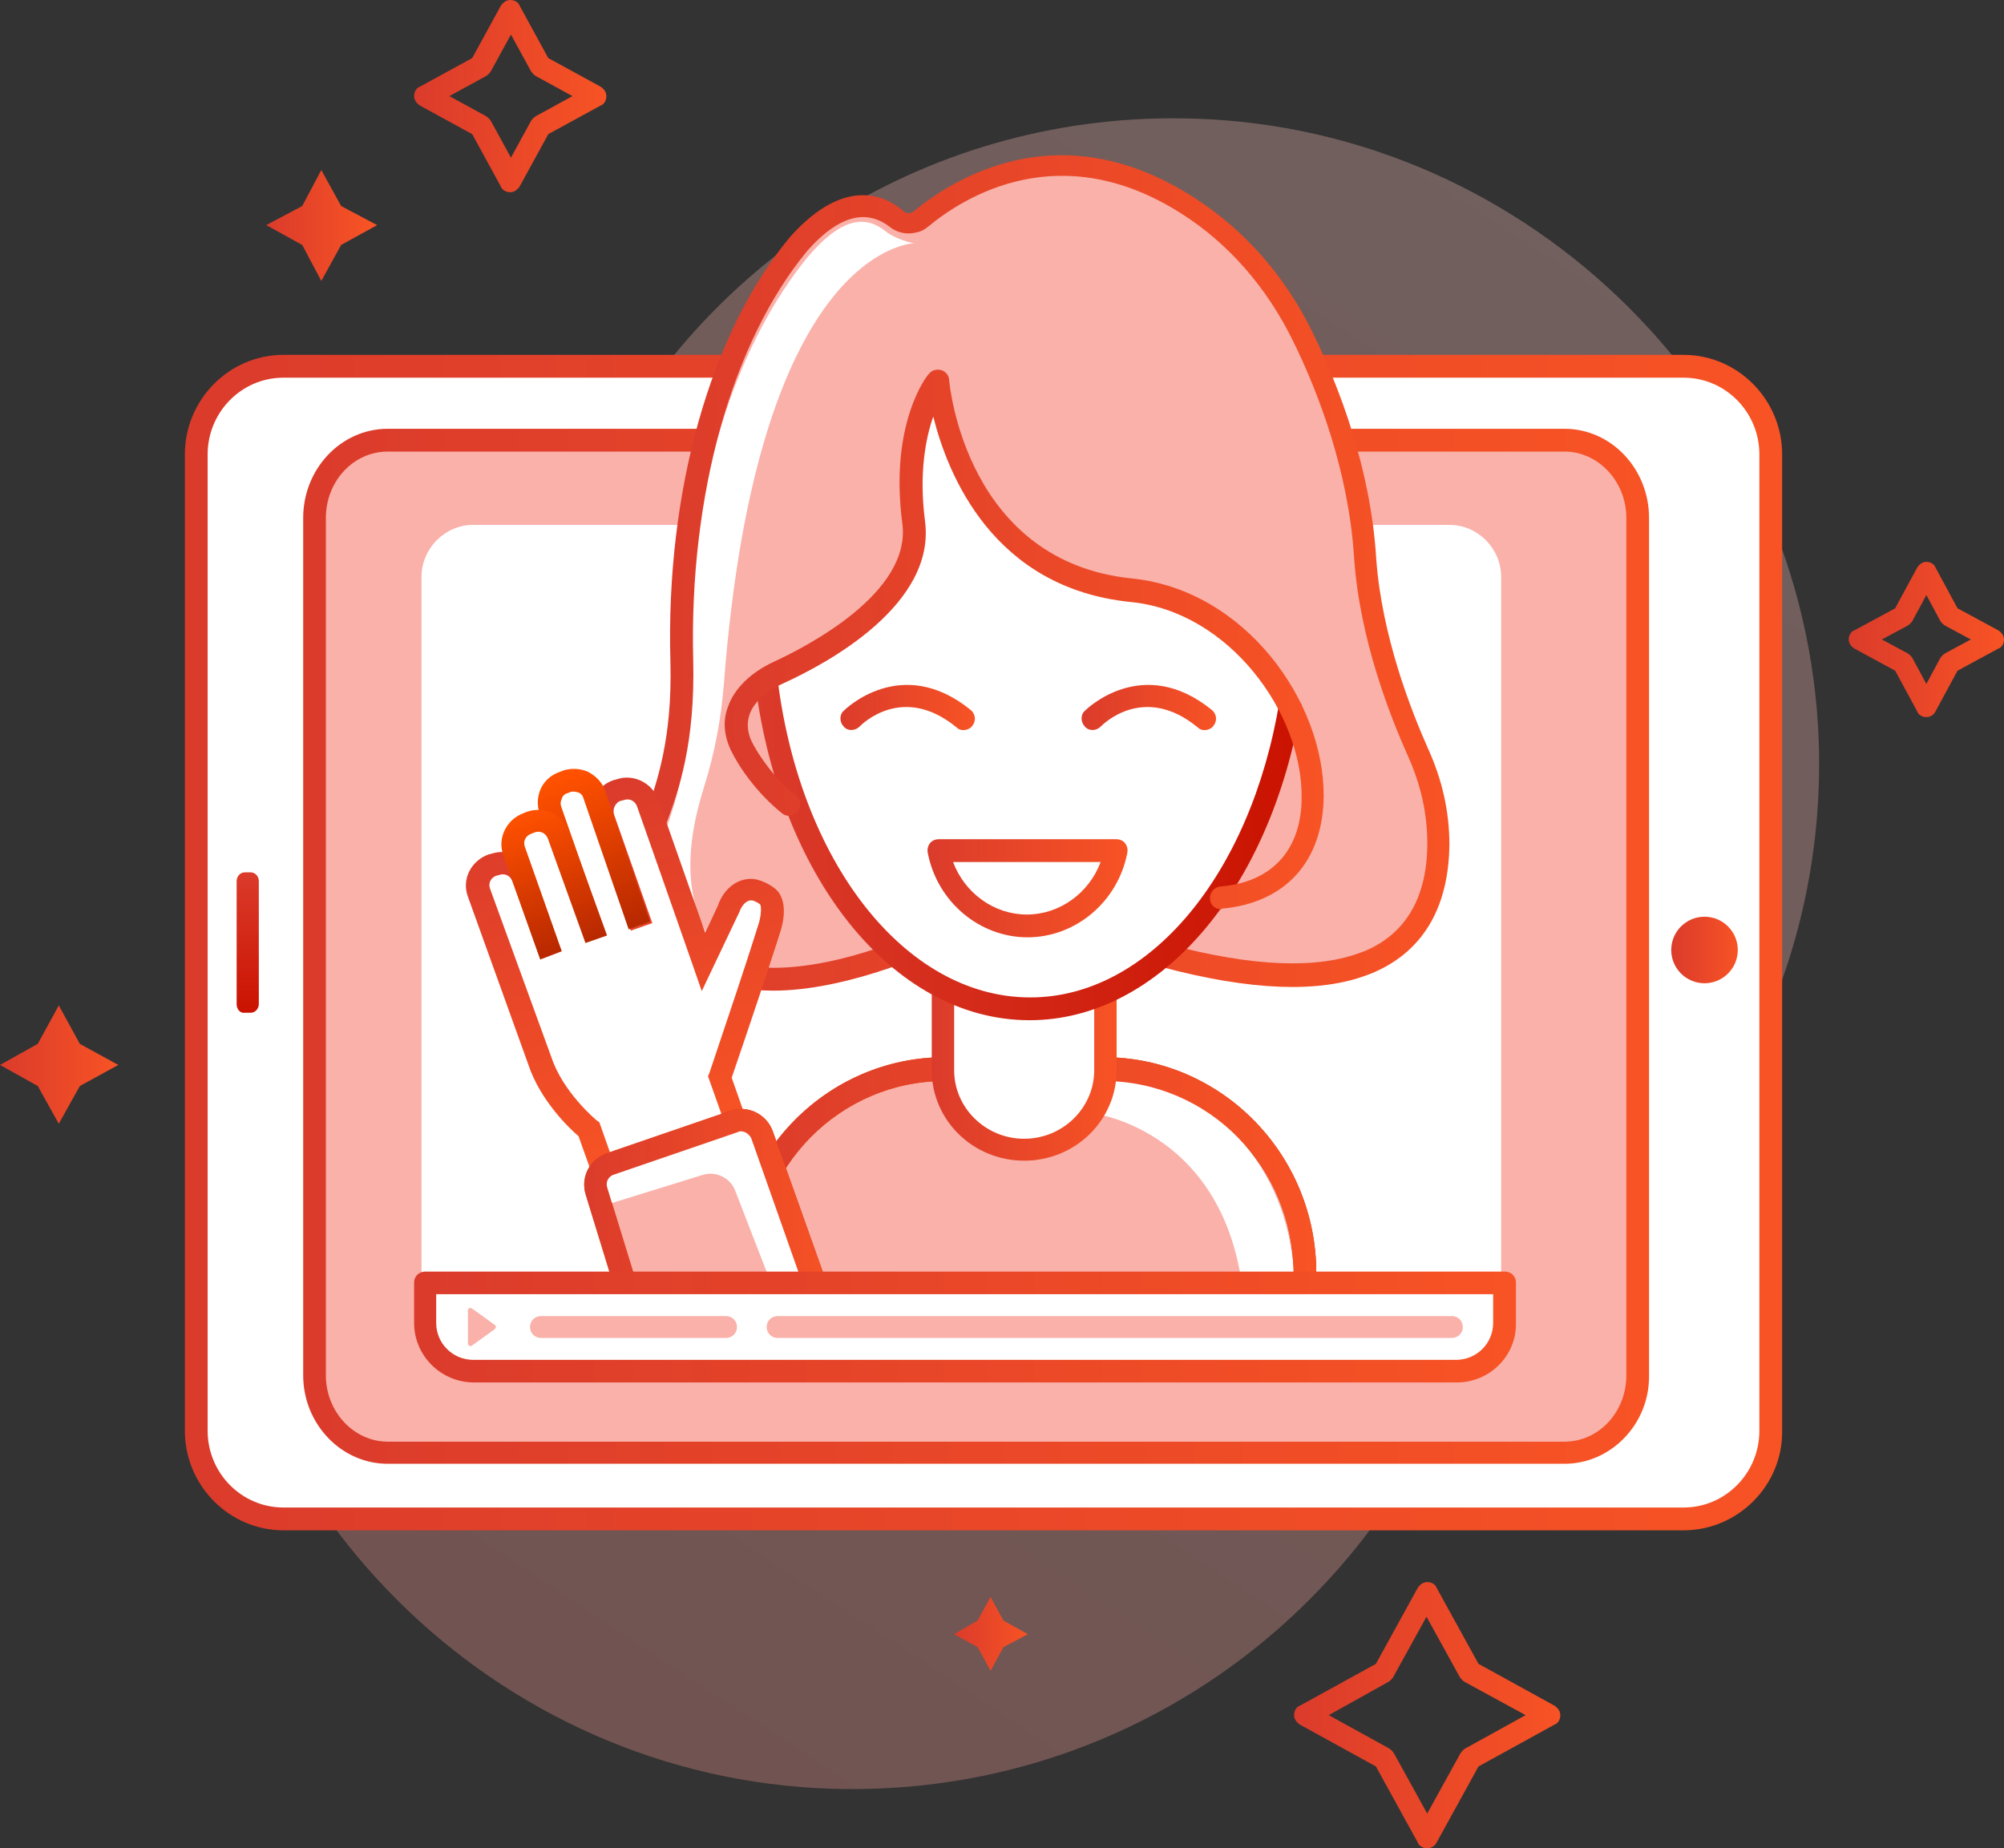
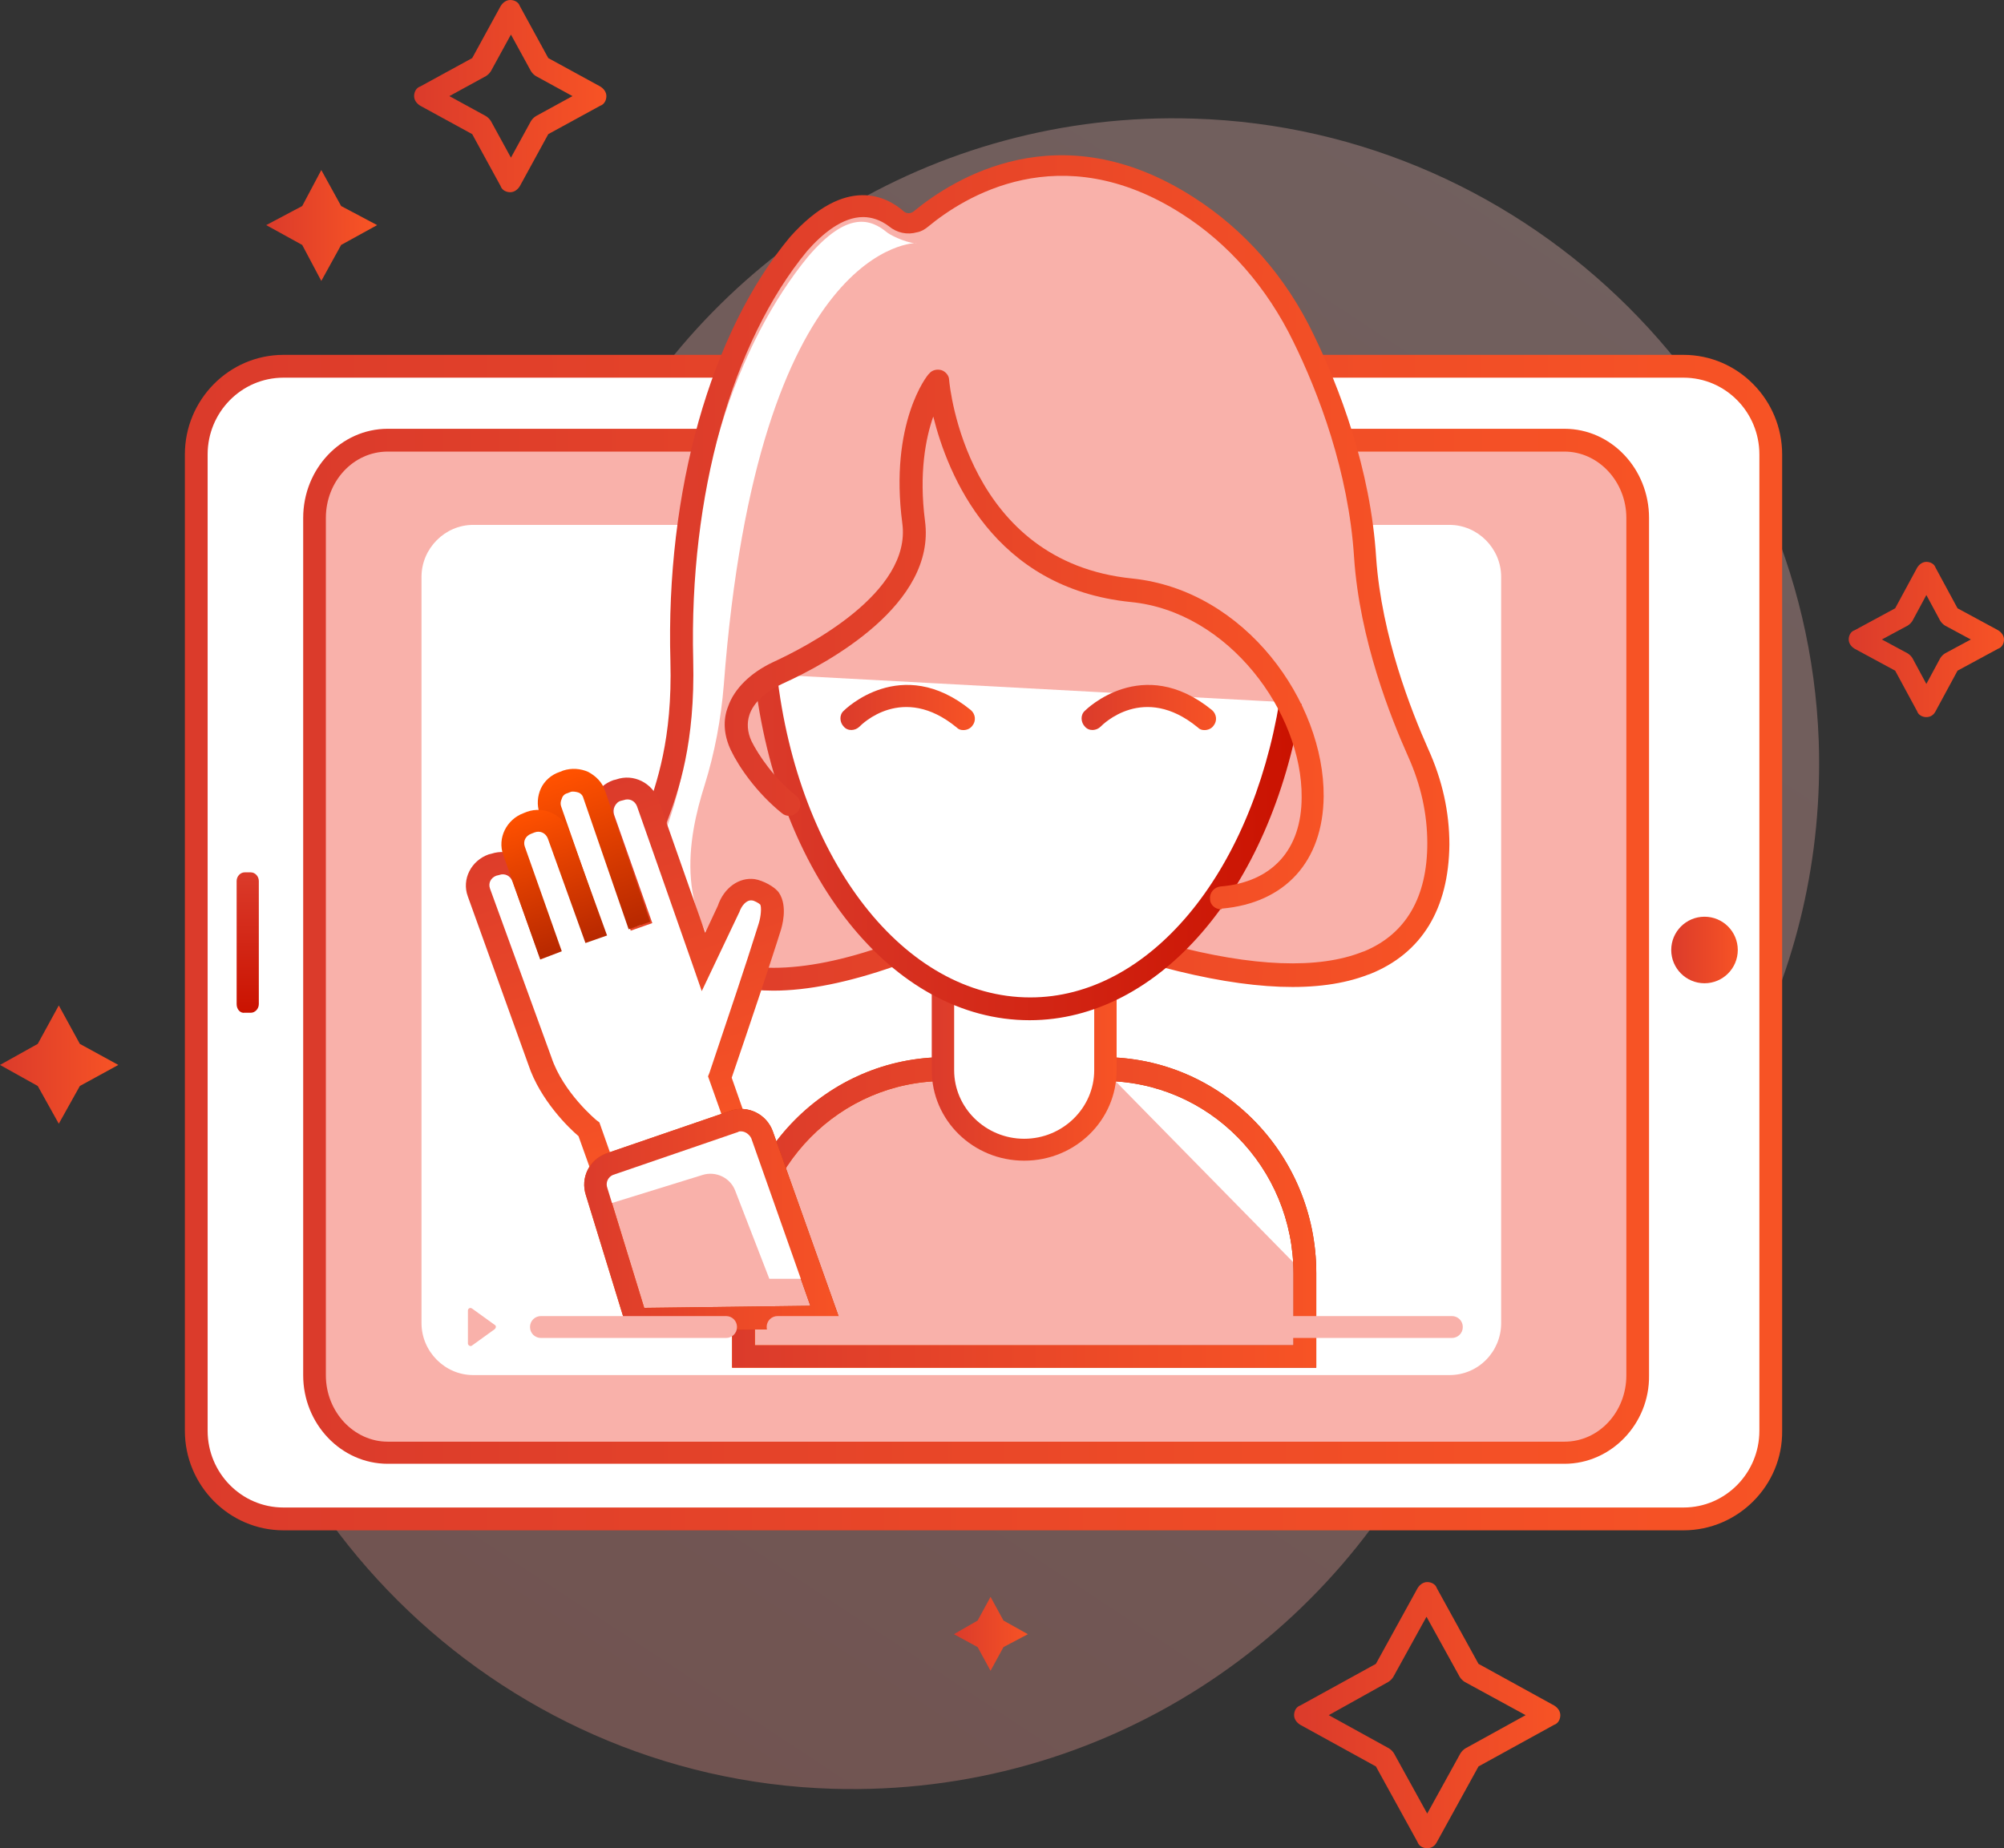
<svg xmlns="http://www.w3.org/2000/svg" width="271px" height="250px" viewBox="0 0 271 250" version="1.1">
  <rect x="0" y="0" width="271" height="250" fill="#333333" stroke="none" />
  <title>015-blogger</title>
  <defs>
    <linearGradient x1="109.318%" y1="-43.904%" x2="-12.137%" y2="145.86%" id="linearGradient-1">
      <stop stop-color="#FFD6D6" offset="0%" />
      <stop stop-color="#FFC6C0" offset="26.677%" />
      <stop stop-color="#FFA69D" offset="65.098%" />
      <stop stop-color="#FF877B" offset="100%" />
    </linearGradient>
    <linearGradient x1="2.0997093e-12%" y1="50%" x2="93.528%" y2="50%" id="linearGradient-2">
      <stop stop-color="#DB3B2B" offset="0%" />
      <stop stop-color="#F75325" offset="100%" />
    </linearGradient>
    <linearGradient x1="-0.27%" y1="50.172%" x2="99.773%" y2="50.172%" id="linearGradient-3">
      <stop stop-color="#DB3B2B" offset="0%" />
      <stop stop-color="#F75325" offset="100%" />
    </linearGradient>
    <linearGradient x1="-0.233%" y1="50.097%" x2="99.816%" y2="50.097%" id="linearGradient-4">
      <stop stop-color="#DB3B2B" offset="0%" />
      <stop stop-color="#F75325" offset="100%" />
    </linearGradient>
    <linearGradient x1="0.212%" y1="50.094%" x2="99.748%" y2="50.094%" id="linearGradient-5">
      <stop stop-color="#DB3B2B" offset="0%" />
      <stop stop-color="#F75325" offset="100%" />
    </linearGradient>
    <linearGradient x1="-0.222%" y1="49.936%" x2="100.175%" y2="49.936%" id="linearGradient-6">
      <stop stop-color="#DB3B2B" offset="0%" />
      <stop stop-color="#F75325" offset="100%" />
    </linearGradient>
    <linearGradient x1="-0.047%" y1="49.951%" x2="99.966%" y2="49.951%" id="linearGradient-7">
      <stop stop-color="#DB3B2B" offset="0%" />
      <stop stop-color="#F75325" offset="100%" />
    </linearGradient>
    <linearGradient x1="3.06795873e-15%" y1="49.991%" x2="100.025%" y2="49.991%" id="linearGradient-8">
      <stop stop-color="#DB3B2B" offset="0%" />
      <stop stop-color="#F75325" offset="99.975%" />
    </linearGradient>
    <linearGradient x1="-0.008%" y1="49.99%" x2="100.036%" y2="49.99%" id="linearGradient-9">
      <stop stop-color="#DB3B2B" offset="0%" />
      <stop stop-color="#F75325" offset="100%" />
    </linearGradient>
    <linearGradient x1="-0.007%" y1="50.153%" x2="99.978%" y2="50.153%" id="linearGradient-10">
      <stop stop-color="#FF5100" offset="0%" />
      <stop stop-color="#B92900" offset="100%" />
    </linearGradient>
    <linearGradient x1="-0.007%" y1="50.153%" x2="99.978%" y2="50.153%" id="linearGradient-11">
      <stop stop-color="#DB3B2B" offset="0%" />
      <stop stop-color="#F75325" offset="100%" />
    </linearGradient>
    <linearGradient x1="-0.205%" y1="49.965%" x2="100.095%" y2="49.965%" id="linearGradient-12">
      <stop stop-color="#DB3B2B" offset="0%" />
      <stop stop-color="#F75325" offset="99.956%" />
    </linearGradient>
    <linearGradient x1="0.06%" y1="49.941%" x2="100.025%" y2="49.941%" id="linearGradient-13">
      <stop stop-color="#DB3B2B" offset="0%" />
      <stop stop-color="#F75325" offset="100%" />
    </linearGradient>
    <linearGradient x1="-0.089%" y1="49.99%" x2="99.87%" y2="49.99%" id="linearGradient-14">
      <stop stop-color="#DB3B2B" offset="0%" />
      <stop stop-color="#CA1200" offset="100%" />
    </linearGradient>
    <linearGradient x1="-0.034%" y1="50.342%" x2="99.975%" y2="50.342%" id="linearGradient-15">
      <stop stop-color="#DB3B2B" offset="0%" />
      <stop stop-color="#F75325" offset="100%" />
    </linearGradient>
    <linearGradient x1="-0.095%" y1="50.342%" x2="99.914%" y2="50.342%" id="linearGradient-16">
      <stop stop-color="#DB3B2B" offset="0%" />
      <stop stop-color="#F75325" offset="100%" />
    </linearGradient>
    <linearGradient x1="-0.19%" y1="50.239%" x2="99.937%" y2="50.239%" id="linearGradient-17">
      <stop stop-color="#DB3B2B" offset="0%" />
      <stop stop-color="#F75325" offset="100%" />
    </linearGradient>
    <linearGradient x1="0.048%" y1="49.991%" x2="100.102%" y2="49.991%" id="linearGradient-18">
      <stop stop-color="#DB3B2B" offset="0%" />
      <stop stop-color="#F75325" offset="100%" />
    </linearGradient>
    <linearGradient x1="42.648%" y1="2.56%" x2="66.755%" y2="90.226%" id="linearGradient-19">
      <stop stop-color="#DB3B2B" offset="0%" />
      <stop stop-color="#F75325" offset="100%" />
    </linearGradient>
    <linearGradient x1="37.9%" y1="1.398%" x2="59.46%" y2="95.566%" id="linearGradient-20">
      <stop stop-color="#FF5100" offset="0%" />
      <stop stop-color="#B92900" offset="100%" />
    </linearGradient>
    <linearGradient x1="37.009%" y1="1.895%" x2="59.426%" y2="92.468%" id="linearGradient-21">
      <stop stop-color="#FF5100" offset="0%" />
      <stop stop-color="#B92900" offset="100%" />
    </linearGradient>
    <linearGradient x1="-0.107%" y1="49.971%" x2="99.707%" y2="49.971%" id="linearGradient-22">
      <stop stop-color="#FF5100" offset="0%" />
      <stop stop-color="#B92900" offset="100%" />
    </linearGradient>
    <linearGradient x1="-0.107%" y1="49.971%" x2="99.707%" y2="49.971%" id="linearGradient-23">
      <stop stop-color="#DB3B2B" offset="0%" />
      <stop stop-color="#F75325" offset="100%" />
    </linearGradient>
    <linearGradient x1="-0.027%" y1="49.932%" x2="100.042%" y2="49.932%" id="linearGradient-24">
      <stop stop-color="#DB3B2B" offset="0%" />
      <stop stop-color="#F75325" offset="100%" />
    </linearGradient>
    <linearGradient x1="50.556%" y1="-0.047%" x2="50.556%" y2="100.318%" id="linearGradient-25">
      <stop stop-color="#DB3B2B" offset="0%" />
      <stop stop-color="#CA1200" offset="100%" />
    </linearGradient>
    <linearGradient x1="-0.569%" y1="50.363%" x2="100.324%" y2="50.363%" id="linearGradient-26">
      <stop stop-color="#DB3B2B" offset="0%" />
      <stop stop-color="#F75325" offset="100%" />
    </linearGradient>
  </defs>
  <g id="comenzar-prueba" stroke="none" stroke-width="1" fill="none" fill-rule="evenodd">
    <g id="comenzar-periodo-prueba2" transform="translate(-505, -380)" fill-rule="nonzero">
      <g id="015-blogger" transform="translate(505, 380)">
        <path d="M245.945,100.181 C244.271,54.533 207.09,17.439 161.449,16.044 C125.94,14.928 94.987,35.103 80.3,64.853 C76.675,72.29 71.283,78.798 64.59,83.632 C41.631,99.995 26.944,127.235 28.059,157.915 C29.733,203.562 66.914,240.564 112.555,241.959 C149.272,243.074 181.062,221.505 195.098,190.268 C197.701,184.504 201.698,179.576 206.997,176.137 C231.258,159.96 247.06,131.883 245.945,100.181 Z" id="Path" fill="url(#linearGradient-1)" opacity="0.3" />
        <polygon id="Path" fill="url(#linearGradient-2)" points="43.45 23 46.132 27.868 51 30.45 46.132 33.132 43.45 38 40.868 33.132 36 30.45 40.868 27.868" />
        <polygon id="Path" fill="url(#linearGradient-3)" points="7.951 136 10.798 141.202 16 144.049 10.798 146.896 7.951 152 5.104 146.896 0 144.049 5.104 141.202" />
        <polygon id="Path" fill="url(#linearGradient-4)" points="133.951 216 135.699 219.204 139 221.049 135.699 222.796 133.951 226 132.204 222.796 129 221.049 132.204 219.204" />
        <path d="M69,26 C68.439,26 67.878,25.719 67.691,25.158 L63.856,18.144 L56.842,14.309 C56.374,14.029 56,13.561 56,13 C56,12.439 56.281,11.878 56.842,11.691 L63.856,7.856 L67.691,0.842 C67.971,0.374 68.439,0 69,0 C69.561,0 70.122,0.281 70.309,0.842 L74.144,7.856 L81.158,11.691 C81.626,11.971 82,12.439 82,13 C82,13.561 81.719,14.122 81.158,14.309 L74.144,18.144 L70.309,25.158 C70.029,25.626 69.561,26 69,26 Z M60.77,13 L65.727,15.712 C66.007,15.899 66.194,16.086 66.381,16.367 L69.094,21.324 L71.806,16.367 C71.993,16.086 72.18,15.899 72.46,15.712 L77.417,13 L72.46,10.288 C72.18,10.101 71.993,9.914 71.806,9.633 L69.094,4.676 L66.381,9.633 C66.194,9.914 66.007,10.101 65.727,10.288 L60.77,13 Z" id="Shape" fill="url(#linearGradient-5)" />
        <path d="M260.5,97 C259.962,97 259.423,96.731 259.244,96.192 L256.282,90.718 L250.808,87.756 C250.359,87.487 250,87.038 250,86.5 C250,85.962 250.269,85.423 250.808,85.244 L256.282,82.282 L259.244,76.808 C259.513,76.359 259.962,76 260.5,76 C261.038,76 261.577,76.269 261.756,76.808 L264.718,82.282 L270.192,85.244 C270.641,85.513 271,85.962 271,86.5 C271,87.038 270.731,87.577 270.192,87.756 L264.718,90.718 L261.756,96.192 C261.487,96.731 261.038,97 260.5,97 Z M254.487,86.5 L257.987,88.385 C258.256,88.564 258.436,88.744 258.615,89.013 L260.5,92.513 L262.385,89.013 C262.564,88.744 262.744,88.564 263.013,88.385 L266.513,86.5 L263.013,84.615 C262.744,84.436 262.564,84.256 262.385,83.987 L260.5,80.487 L258.615,83.987 C258.436,84.256 258.256,84.436 257.987,84.615 L254.487,86.5 Z" id="Shape" fill="url(#linearGradient-6)" />
        <path d="M193,250 C192.438,250 191.875,249.719 191.688,249.156 L186.062,238.938 L175.844,233.312 C175.375,233.031 175,232.562 175,232 C175,231.438 175.281,230.875 175.844,230.688 L186.062,225.062 L191.688,214.844 C191.969,214.375 192.438,214 193,214 C193.562,214 194.125,214.281 194.312,214.844 L199.938,225.062 L210.156,230.688 C210.625,230.969 211,231.438 211,232 C211,232.562 210.719,233.125 210.156,233.312 L199.938,238.938 L194.312,249.156 C194.031,249.719 193.562,250 193,250 Z M179.688,232 L187.844,236.5 C188.125,236.688 188.312,236.875 188.5,237.156 L193,245.312 L197.5,237.156 C197.688,236.875 197.875,236.688 198.156,236.5 L206.312,232 L198.062,227.5 C197.781,227.312 197.594,227.125 197.406,226.844 L192.906,218.688 L188.406,226.844 C188.219,227.125 188.031,227.312 187.75,227.5 L179.688,232 Z" id="Shape" fill="url(#linearGradient-7)" />
        <g id="Group" transform="translate(25, 48)">
          <path d="M214.506,13.468 L214.506,145.532 C214.506,152.079 209.19,157.504 202.661,157.504 L13.337,157.504 C6.808,157.504 1.492,152.172 1.492,145.532 L1.492,13.468 C1.492,6.921 6.808,1.496 13.337,1.496 L202.661,1.496 C209.19,1.496 214.506,6.921 214.506,13.468 Z" id="Path" fill="#FFFFFF" />
          <path d="M202.661,159 L13.337,159 C5.969,159 0,152.921 0,145.532 L0,13.468 C0,6.079 5.969,0 13.337,0 L202.661,0 C210.029,0 215.999,6.079 215.999,13.468 L215.999,145.532 C216.091,152.921 210.029,159 202.661,159 Z M13.337,3.086 C7.648,3.086 3.078,7.763 3.078,13.468 L3.078,145.532 C3.078,151.237 7.648,155.914 13.337,155.914 L202.661,155.914 C208.35,155.914 212.92,151.237 212.92,145.532 L212.92,13.468 C212.92,7.763 208.35,3.086 202.661,3.086 L13.337,3.086 Z" id="Shape" fill="url(#linearGradient-8)" />
        </g>
        <g id="Group" transform="translate(41, 58)">
          <path d="M180.51,12.056 L180.51,128.037 C180.51,133.832 176.049,138.505 170.565,138.505 L11.433,138.505 C5.949,138.505 1.487,133.832 1.487,128.037 L1.487,12.056 C1.487,6.262 5.949,1.587 11.433,1.587 L170.565,1.587 C176.049,1.495 180.51,6.262 180.51,12.056 Z" id="Path" fill="#F9B1AA" />
          <path d="M170.565,140 L11.433,140 C5.112,140 0,134.579 0,128.037 L0,12.056 C0,5.421 5.112,0 11.433,0 L170.565,0 C176.885,0 181.999,5.421 181.999,12.056 L181.999,128.037 C182.091,134.579 176.885,140 170.565,140 Z M11.433,3.084 C6.785,3.084 3.067,7.103 3.067,12.056 L3.067,128.037 C3.067,132.991 6.878,137.009 11.433,137.009 L170.565,137.009 C175.212,137.009 178.93,132.991 178.93,128.037 L178.93,12.056 C178.93,7.103 175.119,3.084 170.565,3.084 L11.433,3.084 Z" id="Shape" fill="url(#linearGradient-9)" />
        </g>
        <path d="M196.017,186 L63.983,186 C60.166,186 57,182.813 57,178.971 L57,78.029 C57,74.187 60.166,71 63.983,71 L196.017,71 C199.834,71 203,74.187 203,78.029 L203,178.971 C203,182.813 199.927,186 196.017,186 Z" id="Path" fill="#FFFFFF" />
        <path d="M195,113.84 C195,119.677 193.13,126.626 185.274,129.776 C179.662,132 171.152,132.278 158.059,128.85 C157.872,128.85 157.778,128.757 157.591,128.757 L121.118,128.757 C114.478,131.073 109.241,132 104.939,132 C97.27,132 93.062,128.85 90.63,125.236 C87.918,121.16 87.263,115.878 88.853,111.246 C90.349,106.891 92.968,100.776 92.594,89.195 C91.939,64.734 98.953,44.721 108.399,33.418 C114.852,26.284 119.341,28.229 121.586,30.082 C122.24,30.731 123.175,30.916 124.017,30.638 C124.298,30.546 124.672,30.36 124.859,30.175 C129.628,26.191 143.47,17.296 160.958,28.322 C167.785,32.584 173.116,38.884 176.67,46.111 C180.13,53.153 184.245,63.808 184.993,75.575 C185.741,86.508 189.95,96.792 192.194,101.61 C193.971,105.409 195,109.578 195,113.84 Z" id="Path" fill="#F9B1AA" />
        <g id="Group" transform="translate(99, 143)">
-           <path d="M77.413,29.296 L77.413,40.483 L1.494,40.483 L1.494,29.296 C1.494,14.126 13.727,1.612 28.761,1.612 L50.239,1.612 C65.18,1.612 77.413,14.126 77.413,29.296 Z" id="Path" fill="#F9B1AA" />
+           <path d="M77.413,29.296 L77.413,40.483 L1.494,40.483 L1.494,29.296 C1.494,14.126 13.727,1.612 28.761,1.612 L50.239,1.612 Z" id="Path" fill="#F9B1AA" />
          <path d="M79,42 L0,42 L0,29.201 C0,13.084 12.887,0 28.761,0 L50.239,0 C66.113,0 79,13.084 79,29.201 L79,42 Z M3.082,38.966 L75.918,38.966 L75.918,29.296 C75.918,14.885 64.433,3.223 50.239,3.223 L28.761,3.223 C14.567,3.223 3.082,14.885 3.082,29.296 L3.082,38.966 Z" id="Shape" fill="url(#linearGradient-10)" />
        </g>
-         <path d="M175,172.234 L174.906,181.906 L168.344,182 C169.281,153.358 148,150.635 148,150.635 L148.469,149.789 C149.219,148.287 149.594,146.69 149.781,145.094 L149.781,145 C164.5,147.066 173.969,157.678 175,172.234 L175,172.234 Z" id="Path" fill="#FFFFFF" />
-         <path d="M165.587,121 C188.121,119.123 177.506,81.777 153.483,79.338 C129.459,76.898 127.318,51 127.318,51 C127.318,51 122.289,57.193 124.059,70.142 C125.455,80.37 111.488,87.971 105.622,90.598 C101.432,92.475 98.638,96.322 100.687,100.45 C101.711,102.515 104.412,106.174 107.577,108.802" id="Path" fill="#FFFFFF" />
        <path d="M178,185 L99,185 L99,172.201 C99,156.084 111.887,143 127.761,143 L149.239,143 C165.113,143 178,156.084 178,172.201 L178,185 Z M102.082,181.966 L174.918,181.966 L174.918,172.296 C174.918,157.885 163.433,146.223 149.239,146.223 L127.761,146.223 C113.567,146.223 102.082,157.885 102.082,172.296 L102.082,181.966 Z" id="Shape" fill="url(#linearGradient-11)" />
        <g id="Group" transform="translate(126, 133)">
          <path d="M23.485,1.853 L23.485,11.768 C23.485,17.699 18.561,22.517 12.5,22.517 C6.439,22.517 1.515,17.699 1.515,11.768 L1.515,1.483" id="Path" fill="#FFFFFF" />
          <path d="M12.5,24 C5.587,24 0,18.533 0,11.768 L0,1.483 C0,0.649 0.663,0 1.515,0 C2.367,0 3.03,0.649 3.03,1.483 L3.03,11.768 C3.03,16.865 7.292,21.035 12.5,21.035 C17.708,21.035 21.97,16.865 21.97,11.768 L21.97,1.853 C21.97,1.019 22.633,0.371 23.485,0.371 C24.337,0.371 25,1.019 25,1.853 L25,11.768 C25,18.533 19.413,24 12.5,24 Z" id="Path" fill="url(#linearGradient-12)" />
        </g>
        <path d="M173.002,99.217 C172.159,102.86 171.316,106.594 169.912,110.054 C169.631,110.783 169.537,111.511 169.631,112.149 C168.694,113.97 167.57,115.61 166.165,117.158 C162.326,121.529 168.881,127.904 172.721,123.533 C178.528,116.885 181.712,109.053 181.993,100.401 C182.274,95.392 174.22,94.208 173.002,99.217 Z" id="Path" fill="#F9B1AA" />
        <path d="M105.939,105.372 C105.586,103.376 104.263,99.203 103.91,97.207 C103.91,96.3 103.91,95.393 103.91,94.486 C103.91,92.581 102.586,90.585 100.733,90.131 C98.791,89.678 96.85,90.404 95.791,92.218 C94.997,93.579 94.82,95.212 95.173,96.754 L95.173,96.844 L95.173,97.752 C95.173,98.205 95.262,98.659 95.35,99.112 C95.703,101.29 96.144,103.467 96.497,105.735 C96.938,108.002 99.762,109.545 101.88,108.819 C104.351,108.002 106.381,107.912 105.939,105.372 Z" id="Path" fill="#F9B1AA" />
        <path d="M124,32.865 C124,32.865 102.45,32.398 97.879,92.644 C97.506,97.214 96.666,101.784 95.267,106.26 C93.028,113.348 90.882,124.446 100.491,132 C97.226,130.694 93.961,129.575 91.535,125.938 C88.83,121.835 88.27,117.265 89.95,112.602 C91.442,108.219 93.588,101.97 93.308,90.313 C92.655,65.692 99.931,46.108 109.26,34.73 C114.578,28.481 117.75,29.601 119.989,31.466 C120.735,32.025 123.16,33.051 124,32.865 Z" id="Path" fill="#FFFFFF" />
        <path d="M104.575,134 C97.478,134 92.248,131.473 88.886,126.512 C85.898,121.926 85.151,116.217 87.018,111.07 L87.298,110.227 C88.793,105.922 90.94,100.025 90.66,89.449 C90.007,66.519 96.077,44.992 106.816,32.076 C114.474,23.466 120.077,26.741 122.131,28.52 C122.412,28.801 122.785,28.894 123.159,28.801 C123.346,28.707 123.439,28.707 123.532,28.613 C128.855,24.214 143.237,15.042 161.354,26.648 C168.264,31.047 173.867,37.411 177.603,45.179 C181.058,52.293 185.354,63.337 186.101,75.504 C186.848,86.08 190.864,96.188 193.105,101.242 C195.066,105.547 196,109.853 196,114.252 C195.907,122.956 192.265,128.946 185.261,131.754 L184.98,131.847 C178.443,134.374 169.105,134 157.151,130.818 L156.871,130.724 L120.917,130.724 C114.754,132.877 109.244,134 104.575,134 L104.575,134 Z M116.715,29.362 C113.914,29.362 111.205,31.608 109.151,33.948 C98.972,46.303 93.182,66.987 93.742,89.262 C94.022,100.493 91.781,106.951 90.193,111.163 L89.913,112.005 C88.419,116.217 88.979,120.99 91.501,124.734 C94.209,128.759 98.598,130.911 104.575,130.911 C108.964,130.911 114.194,129.882 120.17,127.729 L120.451,127.636 L157.525,127.636 C157.618,127.636 157.712,127.729 157.805,127.729 L157.992,127.729 C169.478,130.818 178.35,131.099 184.233,128.759 L184.513,128.665 C190.117,126.325 193.012,121.365 193.012,114.065 C193.012,110.134 192.171,106.203 190.397,102.272 C188.062,97.03 183.86,86.548 183.113,75.41 C182.366,63.711 178.257,53.041 174.895,46.209 C171.346,38.909 166.116,32.919 159.766,28.894 C143.33,18.412 130.349,26.648 125.493,30.672 C125.026,31.047 124.56,31.328 123.999,31.421 C122.692,31.796 121.291,31.515 120.17,30.579 C119.05,29.736 117.836,29.362 116.715,29.362 Z" id="Shape" fill="url(#linearGradient-13)" />
        <g id="Group" transform="translate(102, 91)">
          <g id="Path">
            <path d="M1.478,0.187 C4.342,25.883 19.308,45.412 37.231,45.412 C54.23,45.412 68.549,27.751 72.429,4.018" fill="#FFFFFF" />
            <path d="M37.231,47 C18.662,47 3.049,27.378 0,0.374 L3.049,0 C5.913,25.416 20.325,43.917 37.323,43.917 C53.306,43.917 67.164,27.378 71.044,3.738 L74,4.205 C69.843,29.433 54.692,47 37.231,47 Z" fill="url(#linearGradient-14)" />
          </g>
          <g transform="translate(11.651, 1.644)">
            <path d="M15.694,5.738 C8.396,-0.242 2.853,5.364 2.576,5.644 C2.022,6.205 1.005,6.299 0.451,5.644 C-0.103,5.084 -0.196,4.056 0.451,3.495 C0.543,3.402 8.211,-4.26 17.635,3.402 C18.281,3.963 18.374,4.897 17.819,5.551 C17.542,5.925 17.08,6.112 16.618,6.112 C16.249,6.112 15.972,6.018 15.694,5.738 Z" id="Path" fill="url(#linearGradient-15)" />
            <path d="M48.306,5.738 C41.008,-0.242 35.465,5.364 35.188,5.644 C34.633,6.205 33.617,6.299 33.063,5.644 C32.508,5.084 32.416,4.056 33.063,3.495 C33.155,3.402 40.823,-4.26 50.246,3.402 C50.893,3.963 50.985,4.897 50.431,5.551 C50.154,5.925 49.692,6.112 49.23,6.112 C48.861,6.112 48.583,6.018 48.306,5.738 Z" id="Path" fill="url(#linearGradient-16)" />
-             <path d="M25.302,34.143 C18.836,34.143 13.108,29.378 11.814,22.744 C11.722,22.277 11.814,21.809 12.091,21.436 C12.369,21.062 12.831,20.875 13.292,20.875 L37.312,20.875 C37.774,20.875 38.236,21.062 38.513,21.436 C38.791,21.809 38.883,22.277 38.791,22.744 C37.497,29.378 31.769,34.143 25.302,34.143 L25.302,34.143 Z M15.233,23.959 C16.803,28.163 20.776,31.06 25.21,31.06 C29.645,31.06 33.617,28.163 35.188,23.959 L15.233,23.959 Z" id="Shape" fill="url(#linearGradient-17)" />
          </g>
        </g>
        <path d="M163.636,121.596 C163.543,120.753 164.195,120.004 165.033,119.911 C172.016,119.349 176.02,114.949 176.02,107.834 C176.113,96.506 166.243,82.744 152.929,81.434 C134.307,79.561 128.162,64.208 126.206,56.344 C125.182,59.246 124.251,64.021 125.089,70.48 C126.579,81.715 112.054,89.672 105.815,92.481 C103.581,93.51 101.905,95.008 101.346,96.693 C100.974,97.817 101.067,99.034 101.625,100.251 C102.556,102.123 104.698,105.306 107.677,107.647 C108.329,108.208 108.422,109.145 107.864,109.8 C107.305,110.455 106.374,110.549 105.722,109.987 C102.37,107.272 99.949,103.808 98.832,101.468 C97.901,99.502 97.715,97.442 98.46,95.57 C99.298,93.136 101.532,90.983 104.512,89.578 C108.981,87.519 123.32,80.217 122.016,70.761 C120.247,57.28 125.368,50.727 125.648,50.54 C126.02,50.072 126.672,49.885 127.324,50.072 C127.882,50.259 128.348,50.821 128.348,51.382 C128.441,52.412 130.769,76.004 153.115,78.251 C168.478,79.842 179.093,95.008 178.999,107.74 C178.906,116.54 173.785,122.157 165.219,122.906 C165.219,123 165.126,123 165.126,123 C164.381,123 163.636,122.438 163.636,121.596 Z" id="Path" fill="url(#linearGradient-18)" />
        <g id="Group" transform="translate(63, 104)">
          <g transform="translate(0, 1.183)" id="Path">
            <path d="M23.611,20.053 L18.432,5.367 C17.867,3.88 18.715,2.207 20.221,1.649 L20.598,1.556 C22.105,0.998 23.8,1.835 24.365,3.322 C24.365,3.322 31.427,23.306 31.898,24.794 L35.288,17.729 C35.759,16.242 37.077,14.848 38.678,15.034 C39.431,15.127 40.561,15.777 40.938,16.335 C41.597,17.358 41.221,19.31 40.938,20.146 C40.467,21.54 37.36,31.207 34.158,40.409 L36.324,46.73 L18.432,52.865 L16.549,47.567 C16.549,47.567 11.652,43.57 9.957,38.272 L1.67,15.499 C1.105,14.011 1.953,12.338 3.46,11.78 L3.836,11.688 C5.343,11.13 7.038,11.966 7.603,13.454 L11.181,23.399" fill="#FFFFFF" />
            <path d="M17.49,54.817 L15.23,48.496 C14.006,47.474 10.051,43.663 8.45,38.829 L0.258,16.056 C-0.59,13.732 0.729,11.223 3.083,10.386 L3.46,10.293 C4.59,9.921 5.814,10.014 6.944,10.479 C8.074,11.037 8.827,11.873 9.204,12.989 L12.782,22.935 L9.863,23.957 L6.285,14.011 C6.002,13.268 5.249,12.896 4.495,13.175 L4.119,13.268 C3.365,13.547 2.989,14.29 3.271,15.034 L11.558,37.807 C13.159,42.64 17.679,46.358 17.679,46.358 L18.055,46.637 L19.562,50.913 L34.629,45.708 L32.746,40.409 L32.934,39.945 C35.476,32.416 38.113,24.515 39.149,21.169 L39.62,19.681 C39.902,18.752 39.996,17.543 39.808,17.172 C39.62,16.986 38.961,16.614 38.678,16.614 C37.925,16.521 37.266,17.358 36.983,18.194 L36.889,18.38 L31.898,28.883 L30.674,25.351 C30.203,23.957 23.141,3.88 23.141,3.88 C22.858,3.136 22.105,2.764 21.351,3.043 L20.975,3.136 C20.598,3.229 20.316,3.508 20.127,3.88 C19.939,4.251 19.939,4.623 20.033,4.995 L25.212,19.681 L22.293,20.704 L17.114,6.018 C16.266,3.694 17.585,1.184 19.939,0.348 L20.316,0.255 C22.67,-0.582 25.212,0.719 26.06,3.043 C26.06,3.043 30.203,14.848 32.369,20.983 L34.064,17.358 C34.911,14.848 36.983,13.454 39.055,13.732 C40.185,13.918 41.786,14.755 42.351,15.591 C43.575,17.451 42.727,20.239 42.539,20.797 L42.068,22.284 C41.032,25.537 38.49,33.159 35.947,40.595 L38.49,47.845 L17.49,54.817 Z" fill="url(#linearGradient-19)" />
          </g>
          <g transform="translate(9.725, 0)" id="Path">
            <path d="M7.766,22.817 L1.739,5.528 C1.174,4.04 2.022,2.367 3.528,1.81 L3.999,1.624 C5.506,1.066 7.201,1.903 7.766,3.39 L13.887,21.143" fill="#FFFFFF" />
            <path d="M6.259,23.281 L0.232,5.992 C-0.144,4.877 -0.05,3.669 0.421,2.646 C0.892,1.624 1.833,0.787 2.963,0.415 L3.434,0.229 C4.564,-0.142 5.788,-0.049 6.824,0.415 C7.86,0.973 8.707,1.81 9.084,2.925 L15.205,20.679 L12.286,21.701 L6.165,3.947 C6.071,3.576 5.788,3.297 5.506,3.204 C5.223,3.111 4.752,3.018 4.47,3.111 L3.999,3.297 C3.622,3.39 3.34,3.669 3.246,4.04 C3.057,4.412 3.057,4.784 3.152,5.063 L9.178,22.352 L6.259,23.281 Z" fill="url(#linearGradient-20)" />
          </g>
          <g transform="translate(4.802, 5.551)" id="Path">
            <path d="M6.756,19.775 L1.765,5.647 C1.2,4.159 2.048,2.486 3.555,1.929 L4.025,1.743 C5.532,1.185 7.227,2.021 7.792,3.509 L12.877,17.637" fill="#FFFFFF" />
            <path d="M5.25,20.24 L0.259,6.111 C-0.589,3.788 0.73,1.278 2.99,0.441 L3.46,0.255 C5.815,-0.581 8.357,0.72 9.205,2.951 L14.29,16.987 L11.37,18.009 L6.285,3.88 C6.003,3.137 5.25,2.765 4.496,3.044 L4.025,3.23 C3.272,3.509 2.895,4.252 3.178,4.996 L8.169,19.124 L5.25,20.24 Z" fill="url(#linearGradient-21)" />
          </g>
        </g>
        <g id="Group" transform="translate(79, 150)">
          <g>
            <path d="M32.744,28.221 L6.989,28.502 L2.196,12.956 L1.632,11.177 C1.162,9.585 1.914,7.993 3.418,7.525 L20.337,1.719 C21.841,1.25 23.439,2 24.003,3.592 L30.864,23.07 L32.744,28.221 Z" id="Path" fill="#F9B1AA" />
            <path d="M5.862,30 L0.222,11.645 C-0.53,9.304 0.692,6.869 2.948,6.026 L19.867,0.22 C22.123,-0.529 24.661,0.688 25.506,3.03 L35,29.719 L5.862,30 Z M21.183,3.03 C21.089,3.03 20.901,3.03 20.807,3.123 L3.888,8.929 C3.23,9.21 2.854,9.96 3.136,10.709 L8.117,26.91 L30.582,26.629 L22.593,3.966 C22.311,3.404 21.747,3.03 21.183,3.03 Z" id="Shape" fill="url(#linearGradient-22)" />
          </g>
          <path d="M30.864,22.976 L25.037,22.976 L20.431,11.083 C19.773,9.304 17.799,8.368 16.013,8.929 L3.606,12.769 C3.606,12.769 3.042,12.863 2.008,12.863 L1.444,11.083 C0.974,9.491 1.726,7.899 3.23,7.431 L20.149,1.625 C21.653,1.157 23.251,1.906 23.815,3.498 L30.864,22.976 Z" id="Path" fill="#FFFFFF" />
          <path d="M5.862,30 L0.222,11.645 C-0.53,9.304 0.692,6.869 2.948,6.026 L19.867,0.22 C22.123,-0.529 24.661,0.688 25.506,3.03 L35,29.719 L5.862,30 Z M21.183,3.03 C21.089,3.03 20.901,3.03 20.807,3.123 L3.888,8.929 C3.23,9.21 2.854,9.96 3.136,10.709 L8.117,26.91 L30.582,26.629 L22.593,3.966 C22.311,3.404 21.747,3.03 21.183,3.03 Z" id="Shape" fill="url(#linearGradient-23)" />
        </g>
        <g id="Group" transform="translate(56, 172)">
          <g>
-             <path d="M140.975,13.519 L8.117,13.519 C4.478,13.519 1.493,10.556 1.493,6.944 L1.493,1.481 L147.505,1.481 L147.505,6.944 C147.505,10.556 144.613,13.519 140.975,13.519 Z" id="Path" fill="#FFFFFF" />
-             <path d="M140.975,15 L8.117,15 C3.639,15 0,11.389 0,6.944 L0,1.481 C0,0.648 0.653,0 1.493,0 L147.505,0 C148.345,0 148.998,0.648 148.998,1.481 L148.998,6.944 C149.092,11.389 145.453,15 140.975,15 Z M2.986,3.056 L2.986,6.944 C2.986,9.722 5.225,11.944 8.024,11.944 L140.881,11.944 C143.68,11.944 145.919,9.722 145.919,6.944 L145.919,3.056 L2.986,3.056 Z" id="Shape" fill="url(#linearGradient-24)" />
-           </g>
+             </g>
          <g transform="translate(7.277, 4.925)" fill="#F9B1AA" id="Path">
            <g transform="translate(8.397, 1.093)">
              <path d="M124.647,2.963 L33.494,2.963 C32.655,2.963 32.002,2.315 32.002,1.481 C32.002,0.648 32.655,0 33.494,0 L124.647,0 C125.487,0 126.14,0.648 126.14,1.481 C126.14,2.315 125.487,2.963 124.647,2.963 Z" />
              <path d="M26.497,2.963 L1.493,2.963 C0.653,2.963 0,2.315 0,1.481 C0,0.648 0.653,0 1.493,0 L26.497,0 C27.337,0 27.99,0.648 27.99,1.481 C27.99,2.315 27.337,2.963 26.497,2.963 Z" />
            </g>
            <path d="M3.639,2.297 L0.56,0.075 C0.28,-0.111 0,0.075 0,0.352 L0,4.797 C0,5.075 0.373,5.26 0.56,5.075 L3.639,2.852 C3.825,2.667 3.825,2.389 3.639,2.297 L3.639,2.297 Z" />
          </g>
        </g>
        <path d="M32,135.82 L32,119.17 C32,118.54 32.5,118 33.083,118 L33.917,118 C34.5,118 35,118.54 35,119.17 L35,135.82 C35,136.45 34.5,136.99 33.917,136.99 L33.083,136.99 C32.5,137.08 32,136.54 32,135.82 Z" id="Path" fill="url(#linearGradient-25)" />
        <circle id="Oval" fill="url(#linearGradient-26)" cx="230.5" cy="128.5" r="4.5" />
      </g>
    </g>
  </g>
</svg>